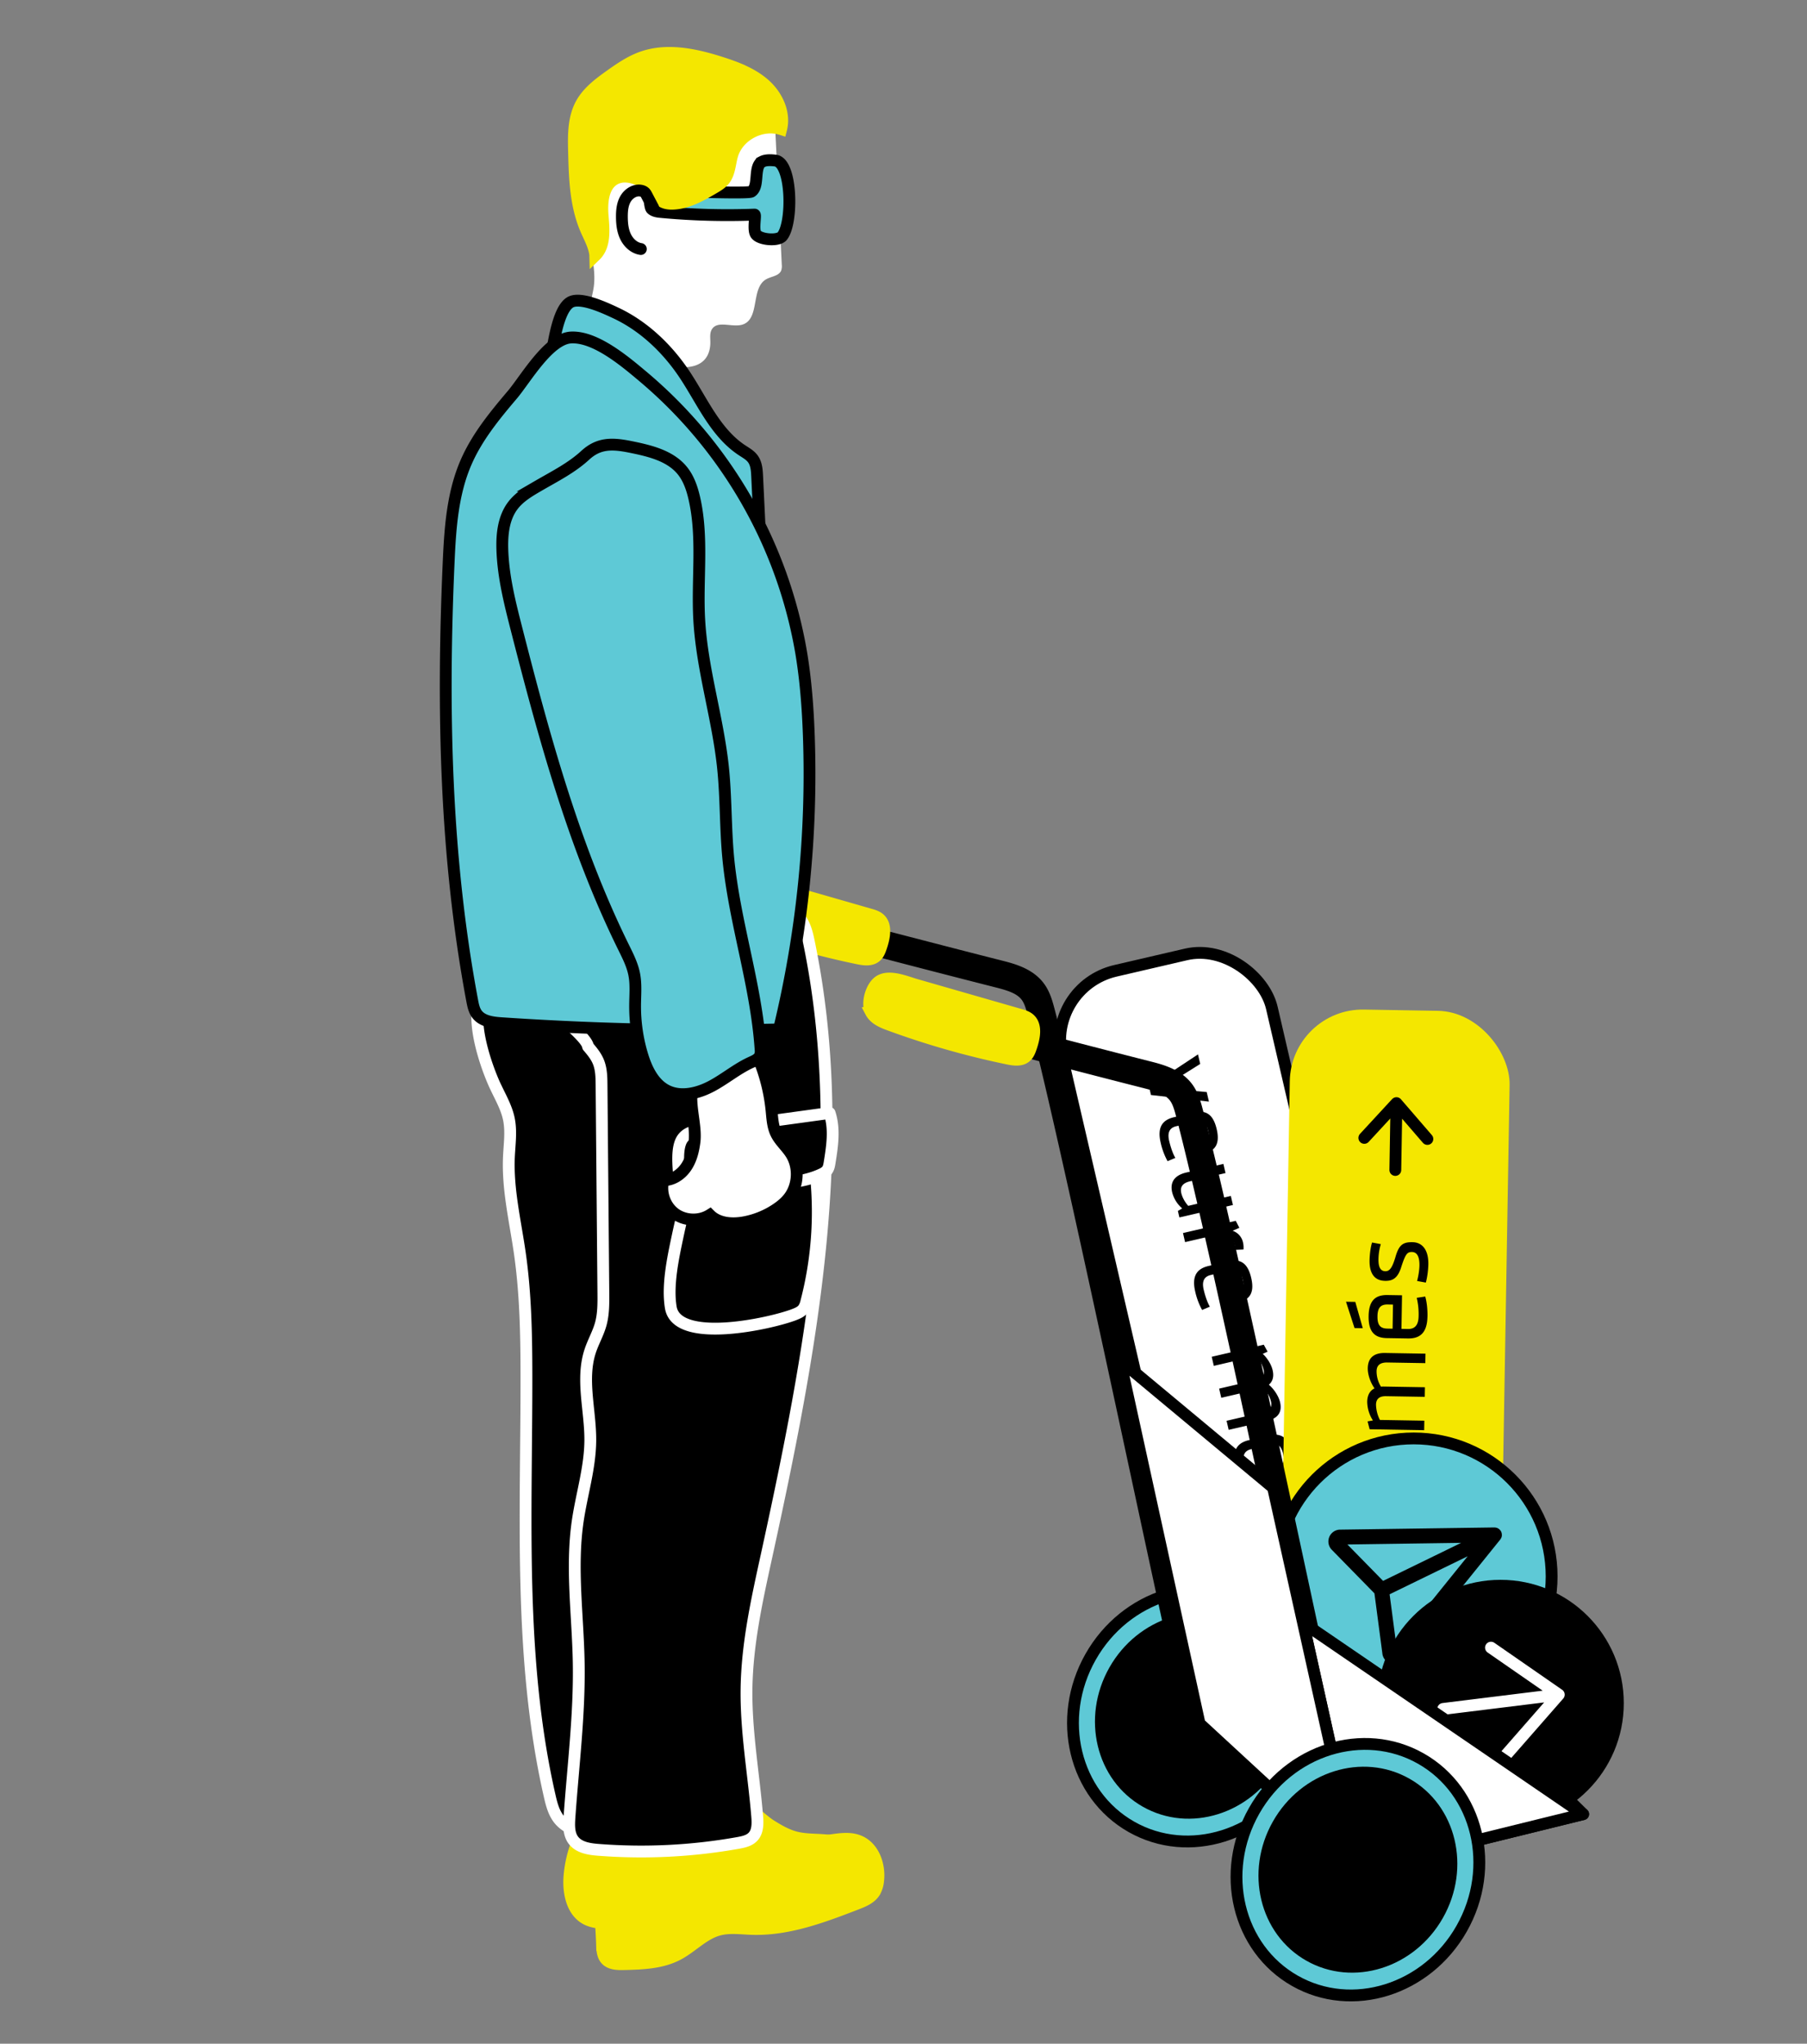
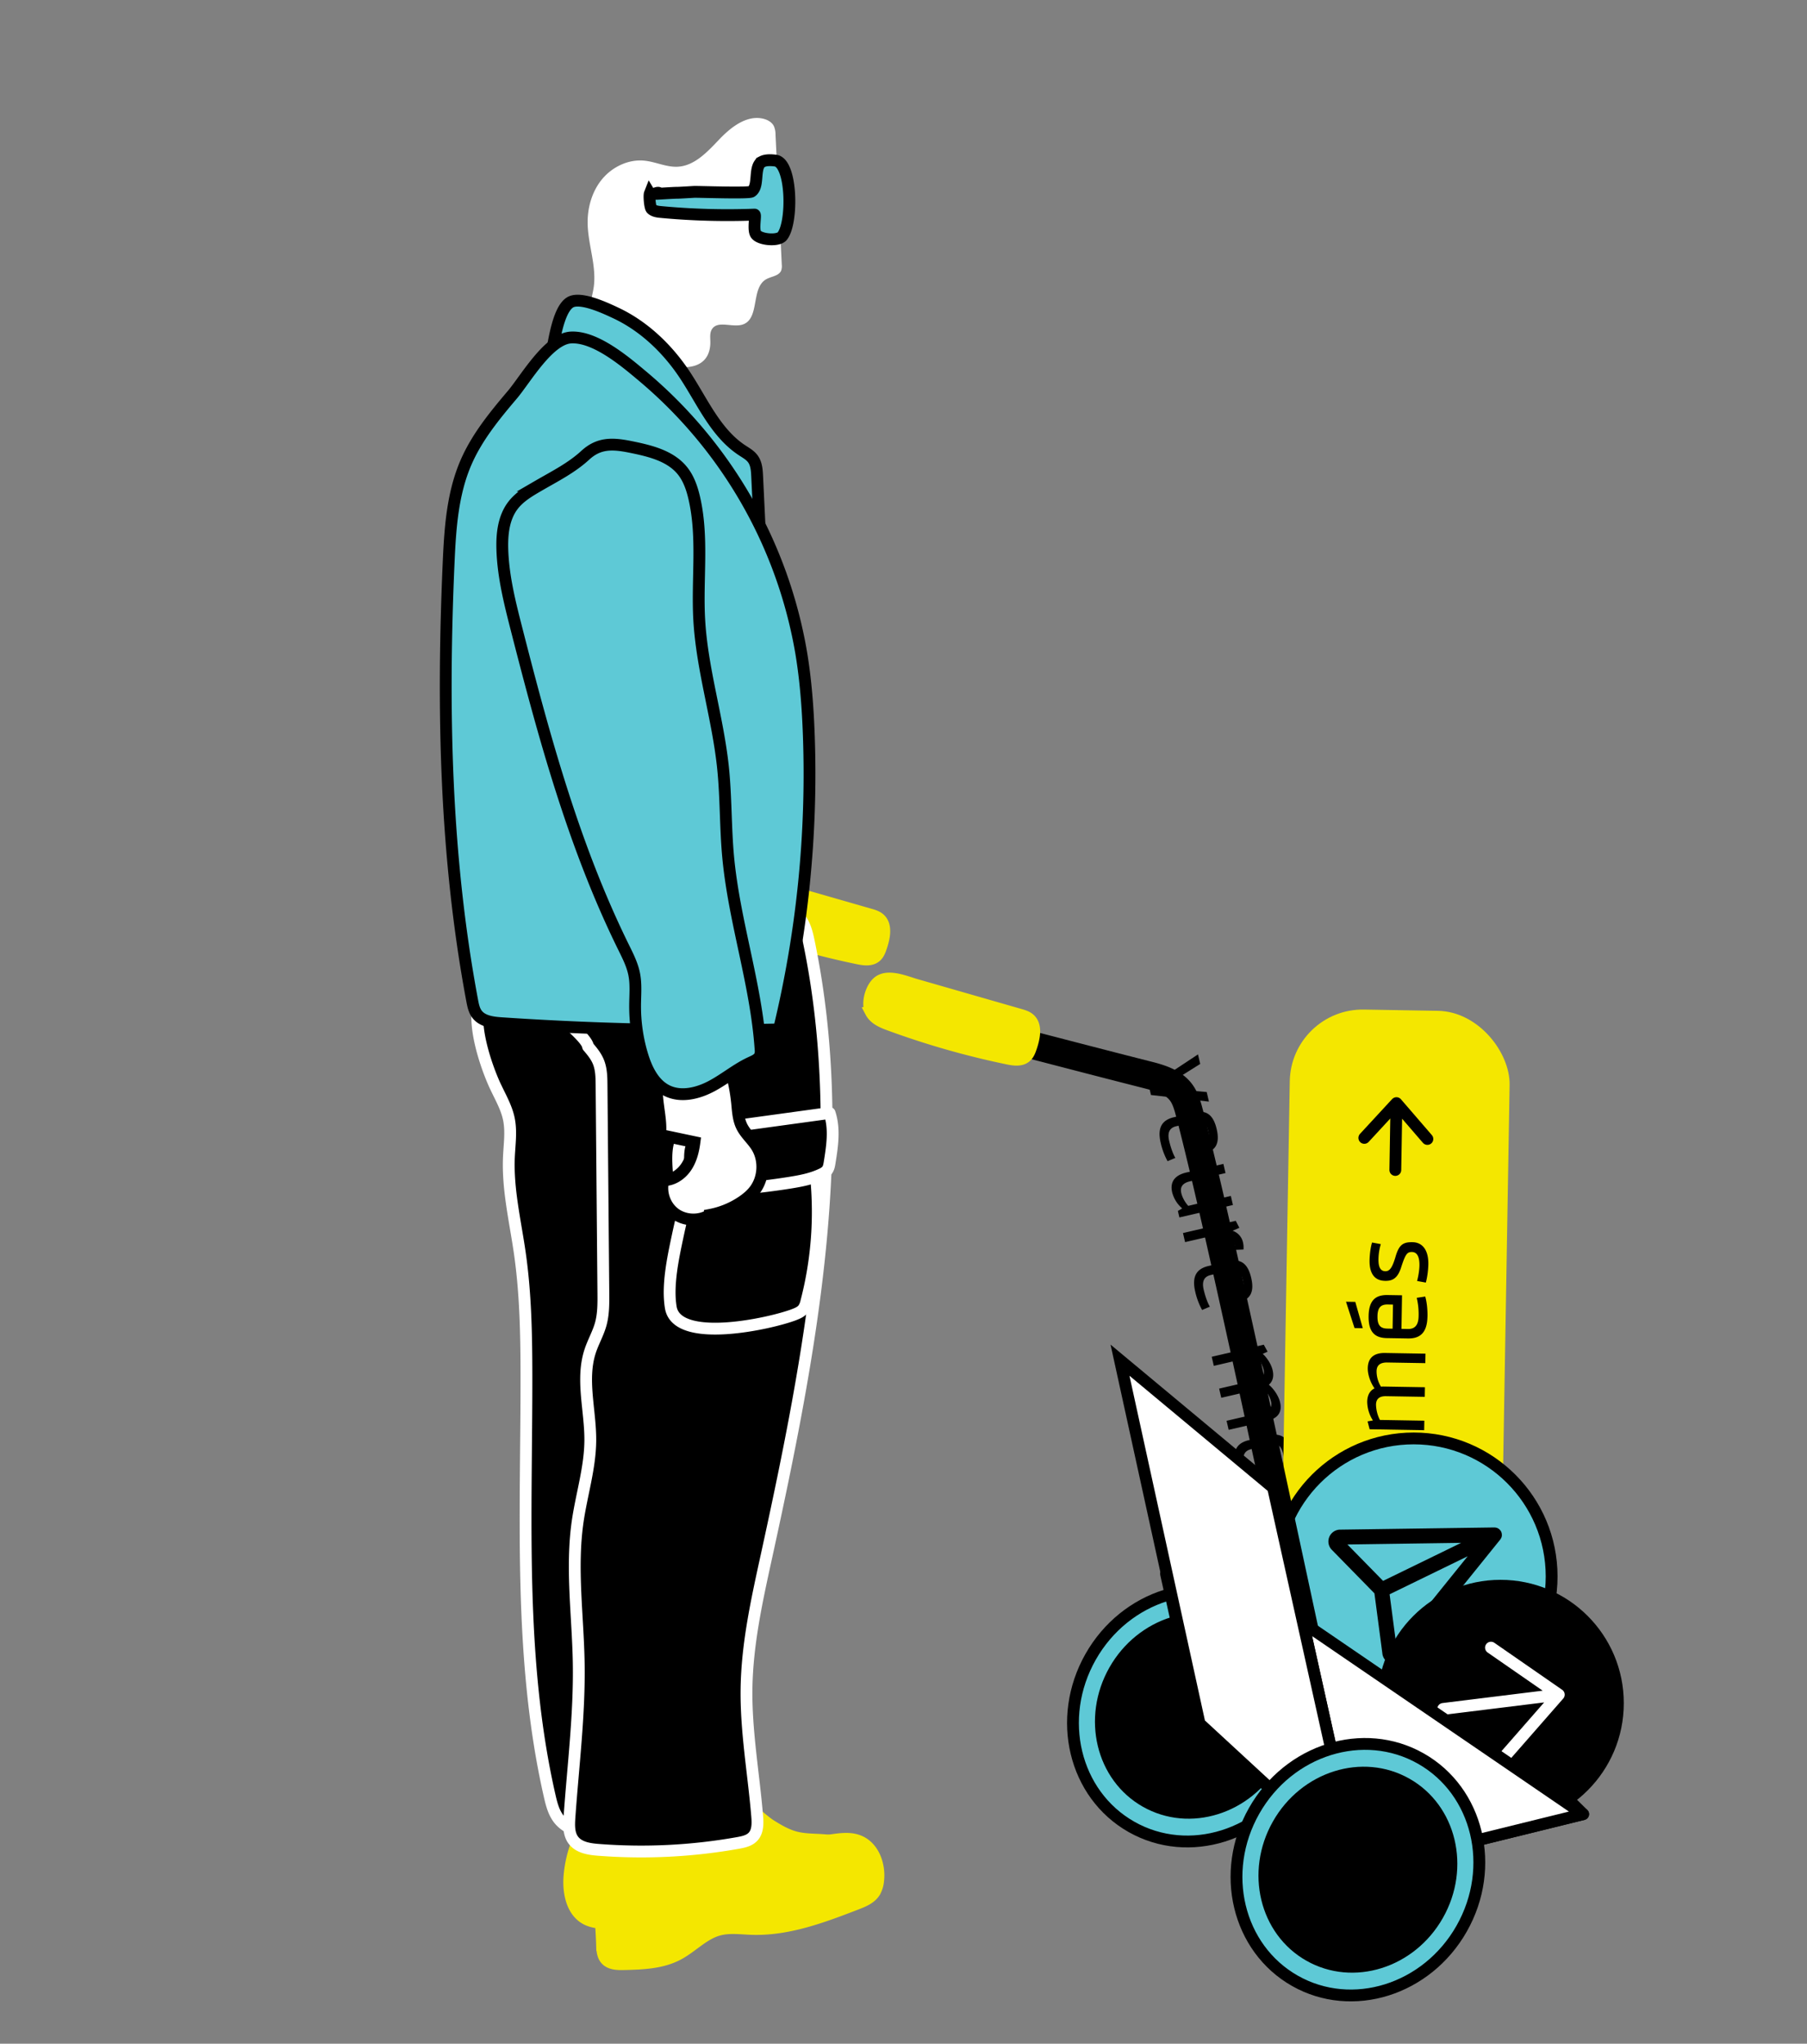
<svg xmlns="http://www.w3.org/2000/svg" id="Capa_1" viewBox="0 0 76.471 86.461">
  <rect x="0" y="0" width="76.471" height="86.461" fill="#808080" stroke="none" />
  <defs>
    <style>.cls-1,.cls-2,.cls-3{fill:none}.cls-4,.cls-5,.cls-6{fill:#fff}.cls-7,.cls-8{fill:#f4e700}.cls-10,.cls-11,.cls-2,.cls-3,.cls-5,.cls-6,.cls-8,.cls-9{stroke-width:.5px}.cls-10,.cls-5,.cls-8,.cls-9{stroke-miterlimit:10}.cls-10,.cls-2,.cls-5,.cls-6,.cls-9{stroke:#000}.cls-8{stroke:#f4e700}.cls-9{fill:#5ec9d6}.cls-11,.cls-2,.cls-3,.cls-6{stroke-linecap:round;stroke-linejoin:round}.cls-11,.cls-3{stroke:#fff}</style>
  </defs>
  <ellipse class="cls-9" cx="50.546" cy="72.584" rx="5.404" ry="5.049" transform="rotate(-60.459 50.547 72.585)" />
  <ellipse cx="50.546" cy="72.584" rx="4.425" ry="4.135" transform="rotate(-60.459 50.547 72.585)" />
  <path class="cls-6" d="M66.998 76.749l-9.532 2.349-6.839-6.748 9.532-2.349 6.839 6.748zM50.627 72.35l-1.28-5.762 10.812 3.413-9.532 2.349z" />
-   <rect class="cls-5" x="48.01" y="40.281" width="9.117" height="34.217" rx="3.023" ry="3.023" transform="rotate(-13.069 52.57 57.392)" />
  <path d="M48.627 45.976l2.071-1.369.094.404-1.628 1.022 1.903.167.094.404-2.453-.279-.081-.35zm.492 2.369c-.151-.649.065-.965.566-1.081l.851-.198c.48-.111.803.053.954.706.148.636-.07.922-.55 1.034l-.586.136-.315-1.357-.261.061c-.265.062-.387.245-.301.616.063.27.158.545.262.725l-.328.138a2.94 2.94 0 0 1-.292-.78zm1.279-.843l.226.973.211-.049c.27-.063.381-.213.298-.571-.087-.375-.246-.467-.524-.402l-.211.049zm-.368 3.621a1.328 1.328 0 0 1-.423-.674c-.106-.455.114-.733.603-.846l1.563-.363.09.388-1.504.349c-.291.068-.433.221-.368.498.042.181.156.386.294.54l1.803-.419.089.383-2.266.526-.064-.274.183-.109zm1.719 1.055l-1.597.371-.089-.384 2.233-.518.153.297-.286.124a.67.67 0 0 1 .444.514c.019.08.025.185.016.28l-.352.015a.845.845 0 0 0-.023-.212.603.603 0 0 0-.499-.488zm-1.169 2.461c-.151-.649.065-.965.566-1.081l.851-.198c.48-.111.803.053.954.706.148.636-.07.922-.55 1.034l-.586.136-.315-1.357-.261.061c-.265.062-.387.245-.301.616.063.27.158.545.262.725l-.328.138a2.94 2.94 0 0 1-.292-.78zm1.279-.843l.226.973.211-.049c.27-.063.381-.213.298-.571-.087-.375-.246-.467-.524-.402l-.211.049zm1.304 3.571l-1.795.417-.089-.384 2.203-.512.162.295-.205.092c.198.185.363.453.418.693.063.27.003.474-.159.614.221.189.415.485.474.742.099.426-.099.684-.545.788l-1.63.379-.089-.383 1.533-.356c.274-.064.405-.205.348-.454a1.205 1.205 0 0 0-.335-.584c-.04.018-.091.03-.141.042l-1.63.379-.09-.388 1.559-.362c.257-.06.381-.195.323-.443a1.456 1.456 0 0 0-.311-.576zm-.873 4.64c-.151-.649.065-.965.566-1.081l.851-.198c.48-.111.803.053.954.706.148.636-.07.922-.55 1.034l-.586.136-.315-1.357-.261.061c-.265.062-.387.245-.301.616.063.27.158.545.262.725l-.328.138a2.94 2.94 0 0 1-.292-.78zm2.483-1.123l.333-.077.608.973-.375.087-.566-.983zm-1.205.28l.226.973.211-.049c.27-.063.381-.213.298-.571-.087-.375-.246-.467-.524-.402l-.211.049zm.79 1.848c.413-.096.7.126.826.67.055.236.092.547.079.741l-.368.023a2.34 2.34 0 0 0-.056-.626c-.076-.329-.205-.463-.399-.418-.185.043-.242.238-.263.665-.016.523-.143.686-.539.778-.4.093-.725-.156-.859-.733a3.348 3.348 0 0 1-.083-.758l.368-.023c-.004.174.012.436.061.647.083.358.235.514.437.467.194-.045.241-.149.28-.708.027-.513.225-.656.516-.724z" />
  <path class="cls-2" d="M55.057 67.574l.627 2.701m.943-1.723l-.943 1.723m-1.605-1.131l1.605 1.131" />
  <rect class="cls-7" x="54.338" y="42.736" width="9.305" height="34.921" rx="3.085" ry="3.085" transform="rotate(-179.025 58.99 60.196)" />
  <path d="M60.066 72.473l-2.389.842.007-.424 1.864-.608-1.843-.636.007-.424 2.36.883-.006.367zm.1-2.467c-.012.68-.303.94-.828.931l-.892-.015c-.503-.009-.782-.252-.77-.935.011-.667.298-.896.801-.887l.613.01-.024 1.421.274.005c.278.005.444-.147.451-.535a2.928 2.928 0 0 0-.079-.783l.359-.055c.067.222.101.545.096.845zm-1.475.518l.017-1.02-.221-.004c-.282-.005-.43.116-.436.492-.007.393.128.523.419.528l.221.004zm1.26-3.495c.159.223.256.517.252.772-.008.477-.294.697-.806.688l-1.637-.028.007-.406 1.575.027c.305.005.483-.111.488-.402.003-.19-.059-.42-.158-.608l-1.889-.032.007-.401 2.374.04-.005.287-.208.063zm-1.44-1.469l1.673.028-.007.402-2.339-.04-.078-.332.314-.052a.683.683 0 0 1-.312-.619.957.957 0 0 1 .053-.282l.352.072a.86.86 0 0 0-.03.216c-.005.3.146.506.374.607zm1.767-2.147c-.012.68-.303.94-.828.931l-.892-.015c-.503-.009-.782-.252-.77-.935.011-.667.298-.896.801-.887l.613.01-.024 1.421.274.005c.278.005.444-.147.451-.535a2.928 2.928 0 0 0-.079-.783l.359-.055c.067.222.101.545.096.845zm-1.475.518l.017-1.02-.221-.004c-.282-.005-.43.116-.436.492-.007.393.128.523.419.528l.221.004zm-.406-3.859l1.88.032-.007.402-2.308-.039-.087-.333.226-.04a1.496 1.496 0 0 1-.242-.79c.005-.282.114-.47.31-.568-.172-.242-.29-.583-.286-.852.008-.446.267-.653.735-.645l1.708.029-.007.401-1.606-.027c-.287-.005-.452.103-.457.363-.003.203.054.456.188.661.044-.008.097-.007.15-.006l1.708.029-.007.406-1.633-.028c-.269-.005-.425.099-.43.359a1.5 1.5 0 0 0 .165.647zm2.012-4.378c-.012.68-.303.94-.828.931l-.892-.015c-.503-.009-.782-.252-.77-.935.011-.667.298-.896.801-.887l.613.01-.024 1.421.274.005c.278.005.444-.147.451-.535a2.928 2.928 0 0 0-.079-.783l.359-.055c.067.222.101.545.096.845zm-2.737.497l-.349-.006-.361-1.114.393.007.317 1.114zm1.262.021l.017-1.02-.221-.004c-.282-.005-.43.116-.436.492-.007.393.128.523.419.528l.221.004zm-.323-2.025c-.432-.007-.661-.298-.652-.868.004-.247.045-.564.106-.753l.37.068a2.346 2.346 0 0 0-.099.634c-.006.344.088.509.291.513.194.003.299-.176.425-.593.145-.514.311-.644.726-.636.419.007.679.334.668.938-.004.256-.05.573-.106.771l-.37-.068c.047-.171.096-.435.1-.656.006-.375-.105-.567-.317-.57-.203-.003-.275.088-.452.632-.154.501-.385.594-.69.589z" />
  <path class="cls-2" d="M59.049 49.497l.048-2.829m-1.36 1.472l1.36-1.472m1.309 1.517l-1.309-1.517" />
  <circle class="cls-9" cx="59.825" cy="66.693" r="5.839" />
  <path d="M63.538 65.05a.318.318 0 0 0 .019-.075v-.013a.302.302 0 0 0-.002-.067l-.003-.021a.277.277 0 0 0-.071-.144l-.013-.014a.318.318 0 0 0-.053-.044l-.009-.007a.279.279 0 0 0-.071-.031l-.018-.004a.373.373 0 0 0-.067-.009l-.01-.001-6.541.093-.026.001a.502.502 0 0 0-.306.858l1.798 1.836.335 2.537a.5.5 0 0 0 .513.454.503.503 0 0 0 .37-.176l4.107-5.091.005-.009a.344.344 0 0 0 .035-.058l.008-.017zm-1.703.222l-3.304 1.609-1.509-1.54 4.813-.069zm-2.746 4.313l-.282-2.137 3.304-1.609-3.022 3.746zm-2.375 7.58a.584.584 0 0 1-.377-.414c-.392-1.625-1.232-5.531-2.205-10.054-1.533-7.126-3.44-15.994-4.358-19.458-.067-.253-.136-.515-.266-.684-.21-.275-.634-.4-1.128-.525-1.306-.331-2.71-.695-4.114-1.06-1.415-.367-2.829-.735-4.144-1.067a.582.582 0 1 1 .287-1.13c1.317.333 2.734.701 4.151 1.069 1.402.364 2.804.728 4.108 1.058.515.13 1.294.327 1.767.946.271.354.38.764.466 1.093.926 3.49 2.836 12.373 4.371 19.511.971 4.516 1.81 8.416 2.199 10.026a.583.583 0 0 1-.756.687z" />
  <circle class="cls-10" cx="63.5" cy="72.054" r="4.968" />
  <path class="cls-3" d="M61.074 72.298l4.893-.604m-2.87-1.989l2.87 1.989m-2.3 2.627l2.3-2.627" />
-   <path d="M50.438 72.901a.584.584 0 0 1-.377-.414c-.393-1.627-1.235-5.542-2.209-10.075-1.531-7.118-3.437-15.977-4.353-19.437-.067-.253-.136-.514-.266-.684-.21-.276-.636-.401-1.127-.525a736.568 736.568 0 0 1-4.131-1.064 657.543 657.543 0 0 0-4.129-1.063.582.582 0 1 1 .287-1.13c1.312.332 2.724.699 4.135 1.065 1.407.365 2.815.731 4.124 1.062.513.13 1.293.327 1.767.947.271.354.379.764.467 1.093.924 3.487 2.833 12.361 4.366 19.49.974 4.525 1.814 8.434 2.203 10.046a.583.583 0 0 1-.756.687z" />
  <path class="cls-8" d="M36.857 42.818c.153.29.484.429.792.541a35.217 35.217 0 0 0 5.005 1.427c.255.053.55.093.75-.073.126-.104.183-.267.235-.422.135-.404.24-.924-.089-1.193-.111-.09-.252-.132-.389-.171l-4.393-1.262c-.437-.125-1.142-.433-1.561-.151-.346.233-.539.943-.349 1.304zm-6.346-4.24c.153.29.484.429.792.541a35.217 35.217 0 0 0 5.005 1.427c.255.053.55.093.75-.073.126-.104.183-.267.235-.422.135-.404.24-.924-.089-1.193-.111-.09-.252-.132-.389-.171l-4.393-1.262c-.437-.125-1.142-.433-1.561-.151-.346.233-.539.943-.349 1.304z" />
  <path class="cls-6" d="M57.466 79.098l-2.32-10.445 11.852 8.096-9.532 2.349z" />
  <path class="cls-5" d="M53.875 62.936l3.591 16.162-6.702-6.181-3.366-15.373 6.477 5.392z" />
  <path class="cls-8" d="M32.623 77.23c.334.21.682.41 1.065.506.545.136 1.127.052 1.671.189s1.083.645.933 1.186c-.095.342-.425.559-.739.725a9.16 9.16 0 0 1-5.855.905c-.256-.046-.515-.104-.773-.07-.246.032-.472.145-.7.242a5.803 5.803 0 0 1-2.724.44c-.235-.019-.473-.054-.682-.162-.612-.314-.773-1.12-.72-1.805a5.074 5.074 0 0 1 .797-2.353c.116-.178.247-.353.424-.471.353-.235.813-.201 1.236-.17.666.049 1.333.071 2 .064.383-.004.783-.015 1.146-.153.268-.102.571-.442.863-.441.577.001 1.554 1.053 2.057 1.368z" />
  <path class="cls-11" d="M20.962 45.954c.213.458.475.901.575 1.395.106.522.024 1.061 0 1.593-.061 1.37.269 2.723.463 4.081.242 1.692.276 3.407.278 5.116.009 5.969-.342 12.018.984 17.838.082.358.176.729.412 1.01.33.394.869.536 1.377.609a8.476 8.476 0 0 0 6.213-1.584l-2.458-3.476c2.415-5.9 1.992-12.543 1.211-18.869-.303-2.458-.656-4.917-1.286-7.313a32.44 32.44 0 0 0-1.48-4.347c-.096-.229-.202-.465-.395-.622-.31-.251-.752-.229-1.149-.195l-4.442.389c-1.895.166-.79 3.329-.305 4.373z" />
  <path class="cls-8" d="M25.481 82.286c.006.211.019.439.156.599.178.207.49.217.763.21.781-.019 1.594-.046 2.286-.41.597-.314 1.073-.864 1.723-1.043.453-.125.933-.053 1.402-.037 1.531.051 3.009-.509 4.438-1.06.288-.111.595-.237.761-.497a1.14 1.14 0 0 0 .151-.481c.08-.665-.193-1.431-.814-1.68-.436-.175-.927-.061-1.393-.003a5.623 5.623 0 0 1-2.493-.254c-.617-.209-1.197-.526-1.829-.683-.853-.212-1.749-.122-2.624-.031-.88.092-2.512.026-2.643 1.152-.157 1.352.075 2.857.114 4.218z" />
  <path class="cls-11" d="M24.885 44.276c.169.197.337.401.436.641.128.309.133.652.136.986l.077 8.794c.004.448.007.904-.115 1.335-.108.381-.309.73-.436 1.106-.407 1.212.008 2.53-.002 3.808-.009 1.155-.368 2.276-.534 3.419-.286 1.979.01 3.989.044 5.988.037 2.182-.239 4.356-.392 6.533-.023.331-.035.693.162.96.235.318.676.384 1.07.414a23.36 23.36 0 0 0 5.904-.293c.227-.041.47-.093.629-.26.212-.223.204-.569.179-.876-.15-1.798-.476-3.586-.451-5.39.027-1.898.442-3.766.848-5.621 1.871-8.557 3.572-17.438 1.783-26.013-.086-.412-.202-.858-.539-1.111-.385-.289-.919-.226-1.395-.15-2.059.332-4.117.671-6.174 1.018-.99.167-2.137.209-3.087.526-.829.277-.266 1.274.054 1.852.242.437.543.837.857 1.224.204.252.903.806.947 1.109z" />
  <path class="cls-4" d="M30.06 14.526c.007-.204-.041-.428.07-.6.254-.397.9-.033 1.337-.21.685-.277.312-1.527.951-1.898.22-.128.547-.138.642-.375a.59.59 0 0 0 .024-.248l-.264-5.491a.914.914 0 0 0-.068-.364c-.084-.171-.268-.274-.453-.318-.699-.165-1.363.355-1.859.874s-1.036 1.115-1.753 1.157c-.482.028-.94-.209-1.42-.256-.674-.066-1.355.262-1.787.783-.431.522-.626 1.215-.611 1.892.02.925.404 1.841.245 2.752-.046.264-.137.536-.065.794.073.262.298.449.511.619l1.661 1.322c.725.577 2.787 1.106 2.84-.433z" />
  <path class="cls-9" d="M23.411 14.581c1.74.694 3.544 1.43 4.806 2.815.484.53.871 1.14 1.282 1.729a25.393 25.393 0 0 0 2.648 3.205l-.105-2.184c-.012-.255-.03-.527-.181-.733-.115-.158-.293-.255-.456-.362-1.122-.738-1.676-2.059-2.415-3.179-.724-1.097-1.72-2.06-2.916-2.625-.416-.196-1.407-.665-1.875-.489-.492.185-.694 1.356-.786 1.824z" />
  <path class="cls-9" d="M21.674 16.709c-.748.882-1.492 1.792-1.952 2.853-.58 1.335-.674 2.824-.738 4.278-.272 6.183-.143 12.416 1 18.498.037.198.079.404.2.566.229.305.659.358 1.039.384 3.908.263 7.827.351 11.743.263a45.853 45.853 0 0 0 1.263-12.423c-.042-1.168-.128-2.336-.319-3.489a19.578 19.578 0 0 0-6.662-11.679c-.748-.627-2.03-1.737-3.084-1.682-.949.049-1.927 1.768-2.49 2.432z" />
  <path class="cls-11" d="M33.614 55.613c.143-.055.291-.119.383-.241a.859.859 0 0 0 .126-.306c.523-2.006.624-4.12.297-6.167a40.465 40.465 0 0 1-4.819.617c-.336.023-.857 2.467-.925 2.79-.194.912-.444 2.078-.288 3.01.262 1.565 4.244.677 5.226.298z" />
  <path class="cls-11" d="M28.757 50.171c0 .056.001.118.038.161.044.052.121.056.19.056 1.483 0 2.966-.117 4.43-.35.466-.074.936-.162 1.361-.368a.615.615 0 0 0 .223-.159c.07-.09.091-.208.109-.32.113-.7.225-1.432 0-2.105l-4.819.662c-.496.068-1.212.002-1.462.518-.238.491-.067 1.381-.07 1.906z" />
  <path class="cls-9" d="M32.257 6.839c.156-.08.39-.067.561-.045.706.092.746 2.645.282 3.201-.184.221-1.004.146-1.127-.114-.109-.231.028-.805-.042-.802a30.1 30.1 0 0 1-3.961-.11c-.142-.013-.296-.033-.399-.133-.068-.067-.105-.558-.072-.642.074.123.355-.131.413 0 1.265-.075.195 0 1.46-.076.149-.009 2.303.071 2.427-.011.311-.207.128-.873.347-1.175a.3.3 0 0 1 .111-.092z" />
-   <path class="cls-8" d="M31.28 2.927c.398.167.775.374 1.094.662.519.469.856 1.197.684 1.875-.82-.262-1.804.249-2.062 1.07-.115.365-.109.786-.35 1.083-.119.147-.286.246-.45.342-.545.32-1.121.649-1.752.66-.209.004-.445-.045-.555-.222-.058-.093-.072-.207-.126-.302-.065-.114-.181-.189-.293-.258-.433-.264-.976-.503-1.428-.273-.525.268-.588.985-.538 1.572.05.587.112 1.267-.313 1.676a.734.734 0 0 0-.017-.14c-.067-.346-.246-.659-.384-.984-.434-1.021-.469-2.161-.497-3.27-.018-.686-.027-1.409.299-2.013.275-.508.754-.869 1.225-1.204.421-.3.853-.597 1.34-.772 1.076-.385 2.27-.126 3.358.221.257.082.515.17.765.275z" />
  <ellipse class="cls-9" cx="57.466" cy="79.098" rx="5.404" ry="5.049" transform="rotate(-60.459 57.467 79.099)" />
  <ellipse cx="57.466" cy="79.098" rx="4.425" ry="4.135" transform="rotate(-60.459 57.467 79.099)" />
-   <path class="cls-2" d="M27.643 8.786l-.274-.521c-.023-.043-.046-.087-.081-.121a.32.32 0 0 0-.159-.076c-.259-.052-.524.118-.657.347s-.156.504-.154.768c.002.286.033.579.159.836s.36.474.643.516" />
-   <path class="cls-5" d="M29.389 48.32c-.049.377-.145.757-.362 1.069s-.573.546-.952.538c-.143.508.056 1.094.478 1.41s1.041.341 1.487.061c.365.366.949.405 1.457.31a3.635 3.635 0 0 0 1.377-.569c.19-.13.368-.279.509-.46.406-.52.447-1.296.098-1.856-.191-.307-.483-.547-.639-.874-.143-.3-.158-.643-.191-.973a7.816 7.816 0 0 0-.733-2.605c-.122-.253-.318-.536-.598-.519-.165.01-.302.125-.423.238-.496.46-1.289 1.123-1.542 1.772-.276.708.135 1.688.034 2.46z" />
+   <path class="cls-5" d="M29.389 48.32c-.049.377-.145.757-.362 1.069s-.573.546-.952.538c-.143.508.056 1.094.478 1.41s1.041.341 1.487.061a3.635 3.635 0 0 0 1.377-.569c.19-.13.368-.279.509-.46.406-.52.447-1.296.098-1.856-.191-.307-.483-.547-.639-.874-.143-.3-.158-.643-.191-.973a7.816 7.816 0 0 0-.733-2.605c-.122-.253-.318-.536-.598-.519-.165.01-.302.125-.423.238-.496.46-1.289 1.123-1.542 1.772-.276.708.135 1.688.034 2.46z" />
  <path class="cls-9" d="M22.792 20.548c-.4.232-.811.473-1.09.842-.388.513-.463 1.197-.444 1.84.033 1.14.313 2.257.596 3.362 1.177 4.6 2.434 9.217 4.532 13.477.183.372.375.747.454 1.153.083.426.04.864.037 1.298a7.125 7.125 0 0 0 .31 2.136c.184.6.49 1.222 1.056 1.493.587.281 1.295.107 1.87-.199s1.079-.737 1.671-1.006c.147-.067.314-.137.377-.286a.594.594 0 0 0 .025-.272c-.185-2.752-1.121-5.408-1.373-8.155-.115-1.253-.086-2.517-.217-3.768-.221-2.104-.89-4.15-1.006-6.262-.094-1.713.177-3.46-.209-5.131-.095-.41-.234-.821-.497-1.15-.518-.647-1.399-.851-2.211-1.015-.764-.154-1.334-.17-1.904.354-.581.535-1.288.889-1.978 1.289z" />
  <path class="cls-1" d="M0 0h76.471v86.461H0z" />
</svg>